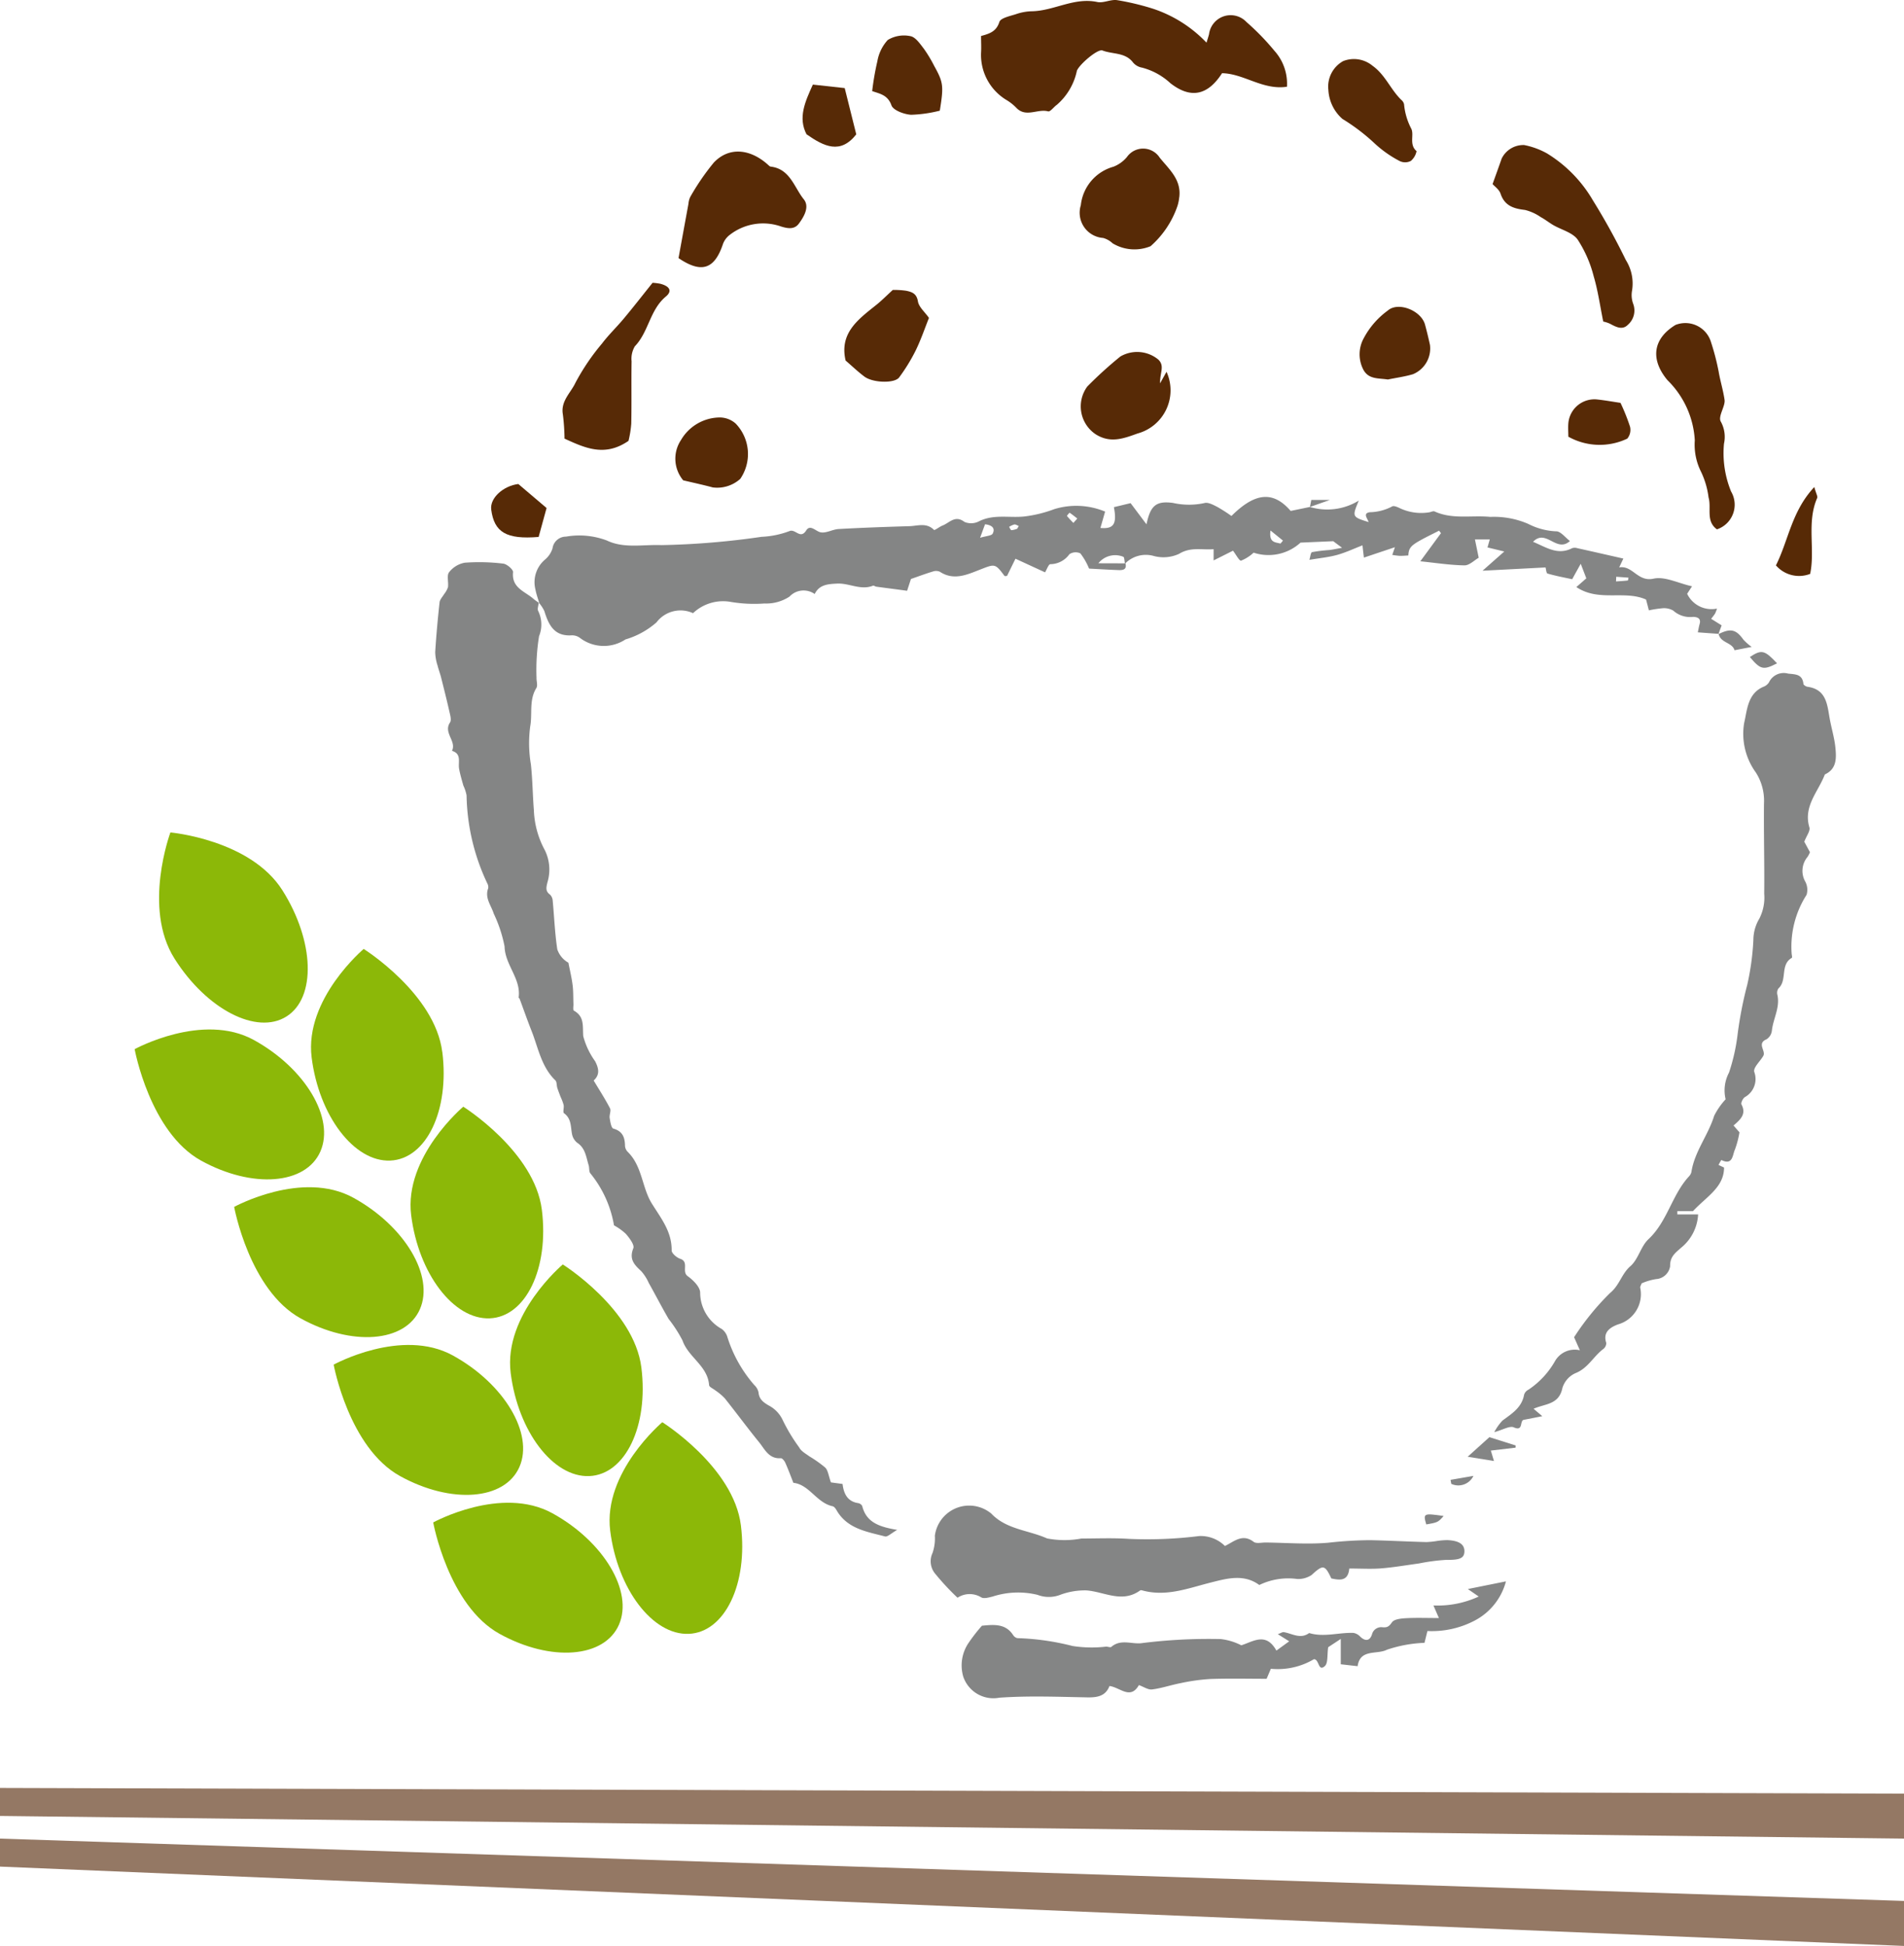
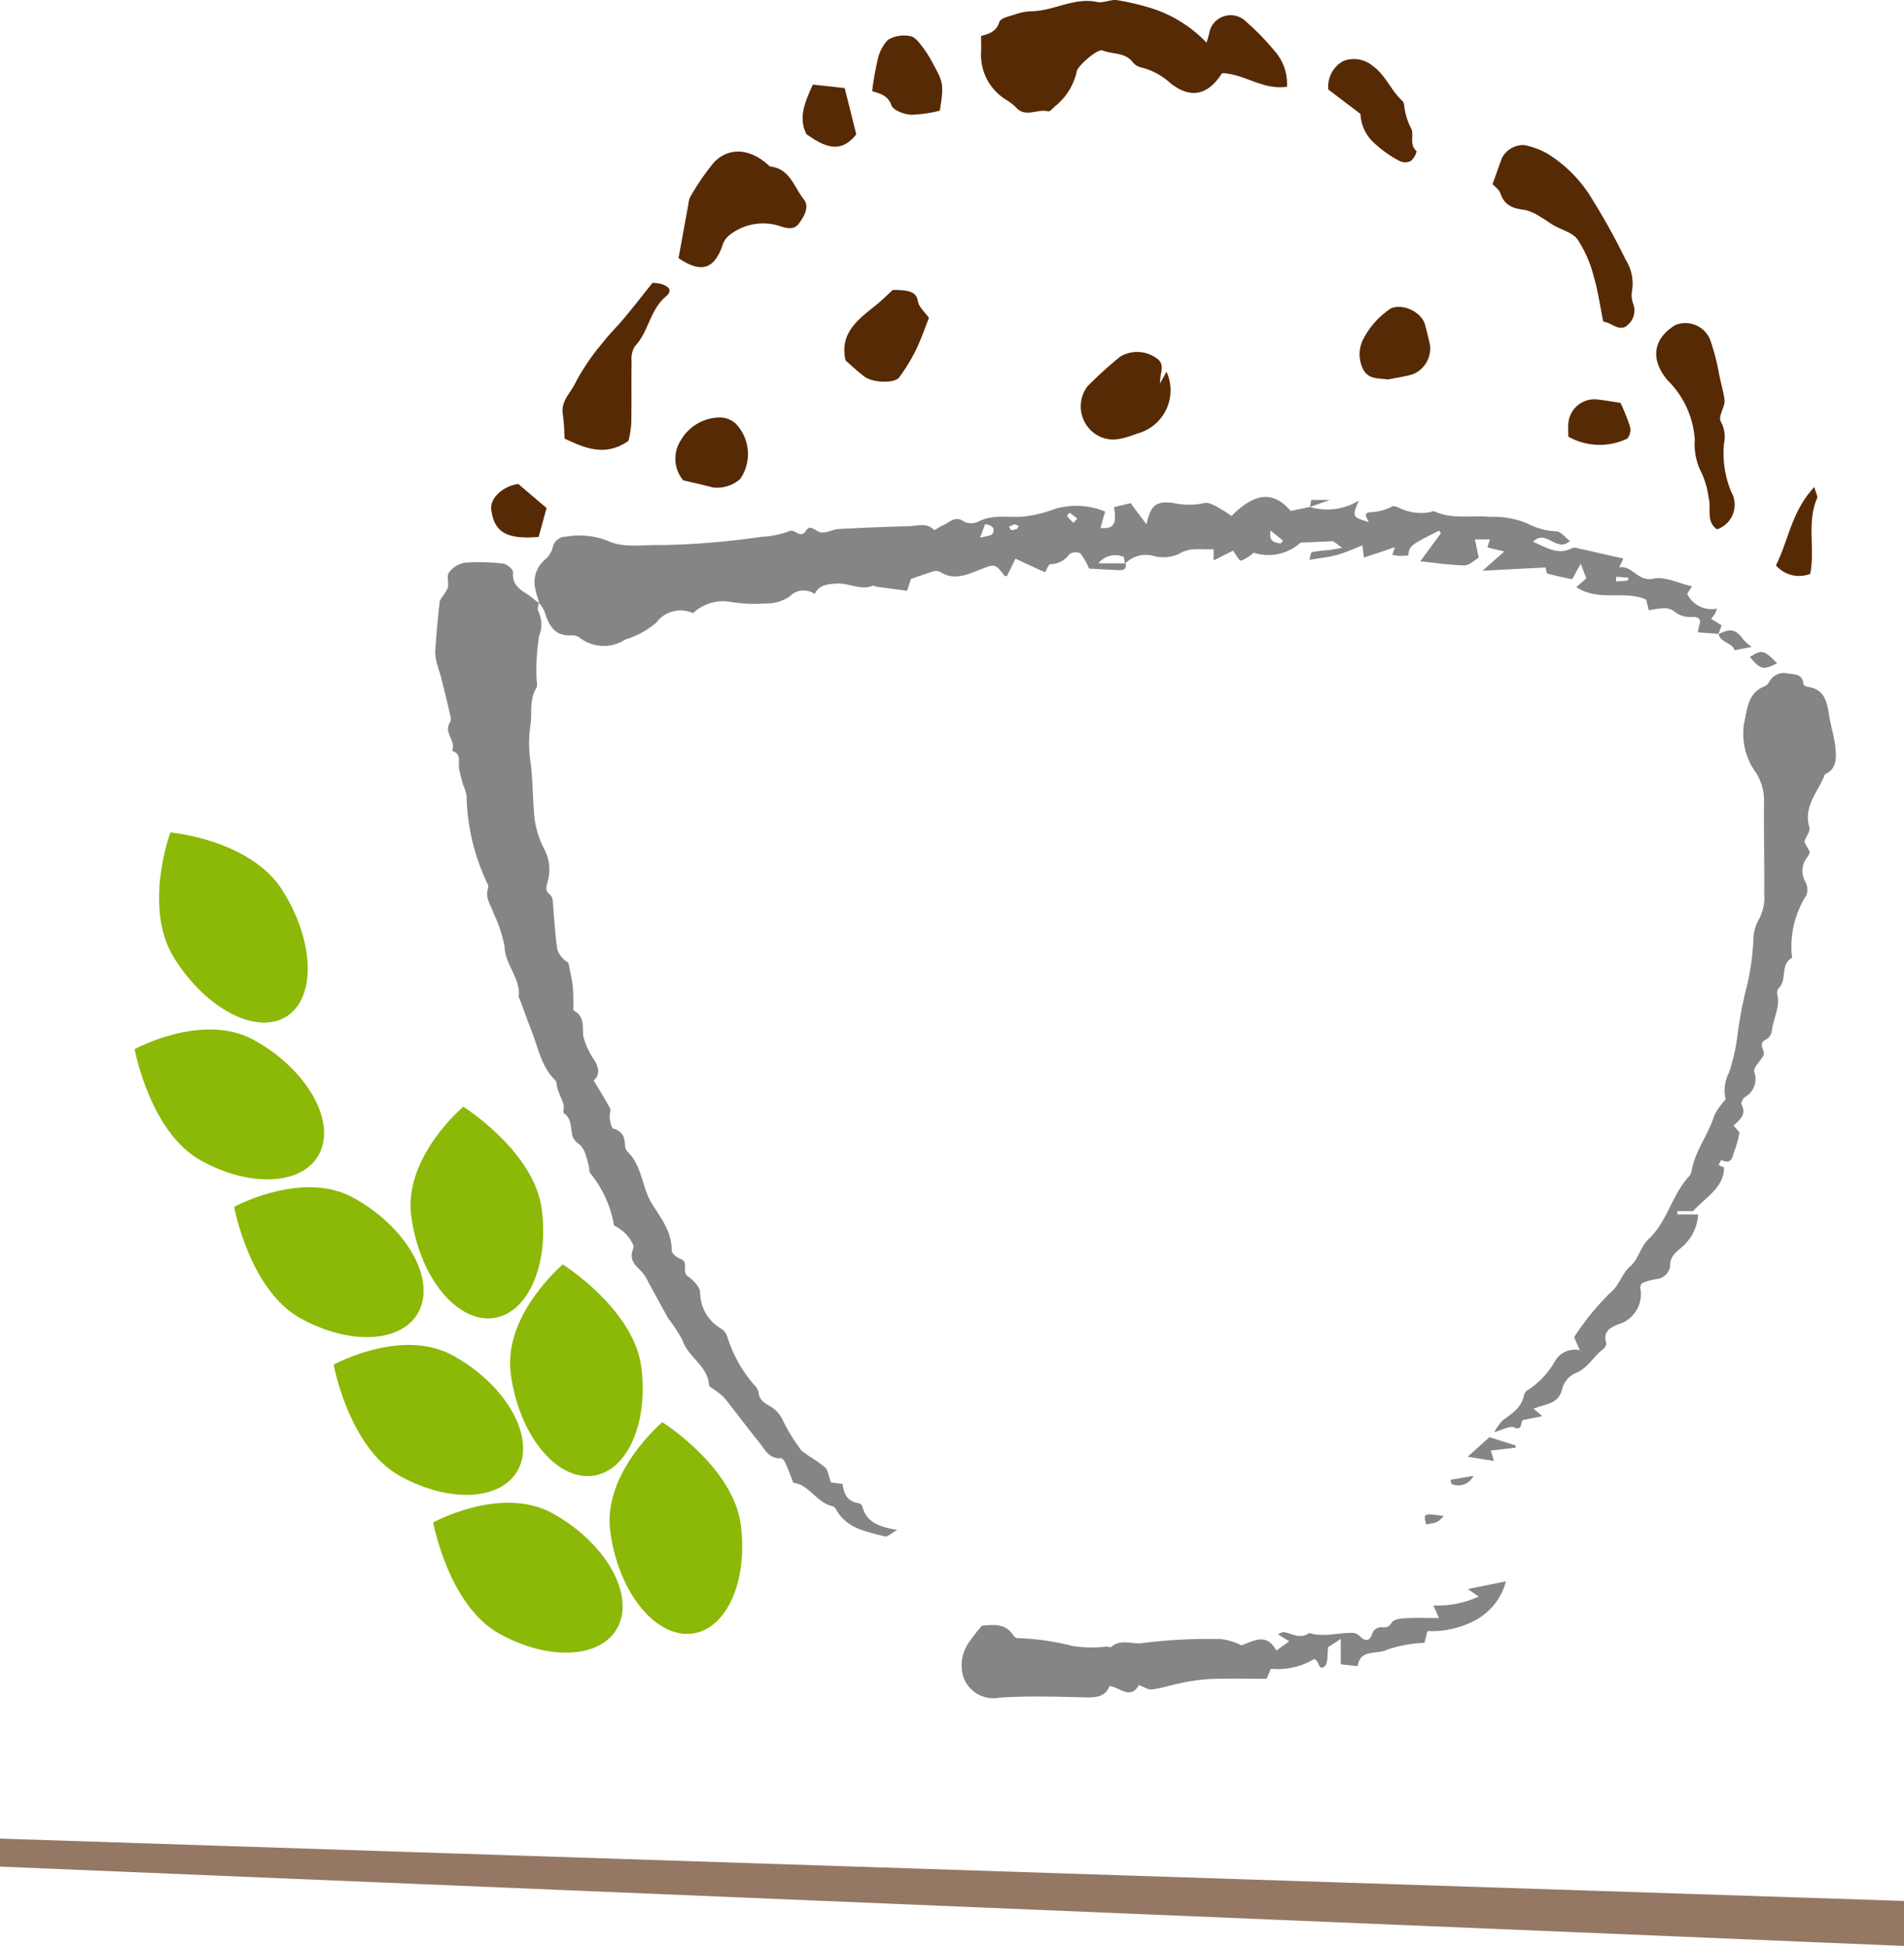
<svg xmlns="http://www.w3.org/2000/svg" width="133.912" height="136.855" viewBox="0 0 133.912 136.855">
  <g id="illust" transform="translate(0 0)">
    <path id="パス_30070" data-name="パス 30070" d="M112.875,30.215c.131.476.252.66.2.771-.753,1.732-.128,3.622-.493,5.336a2.152,2.152,0,0,1-2.406-.6c.88-1.747,1.1-3.8,2.695-5.506" transform="translate(14.729 4.039)" fill="#572a06" />
    <path id="パス_30071" data-name="パス 30071" d="M82.379,6.1c-1.7.257-3.034-.928-4.565-.951-1.017,1.578-2.214,1.807-3.63.705a4.646,4.646,0,0,0-2.008-1.1,1.06,1.06,0,0,1-.62-.356c-.549-.73-1.436-.57-2.152-.848-.34-.132-1.647,1-1.8,1.43A4.332,4.332,0,0,1,66.2,7.367c-.218.152-.466.506-.619.465-.737-.2-1.561.458-2.234-.248a3.355,3.355,0,0,0-.673-.538A3.7,3.7,0,0,1,60.865,3.7c.023-.37,0-.741,0-1.168.567-.155,1.071-.3,1.287-.987.088-.282.756-.414,1.18-.553a3.679,3.679,0,0,1,1.088-.2c1.564-.019,2.985-1,4.617-.651.438.093.95-.2,1.4-.13a17.938,17.938,0,0,1,2.544.61A9.173,9.173,0,0,1,76.721,3c.076-.251.133-.419.177-.591a1.532,1.532,0,0,1,2.639-.855A17.194,17.194,0,0,1,81.5,3.575,3.456,3.456,0,0,1,82.379,6.1" transform="translate(8.135 0)" fill="#572a06" />
    <path id="パス_30072" data-name="パス 30072" d="M92.6,11.739c.228-.639.436-1.207.634-1.78A1.693,1.693,0,0,1,94.82,9a5.406,5.406,0,0,1,1.6.585,9.422,9.422,0,0,1,3.231,3.3,46.68,46.68,0,0,1,2.318,4.2,3.1,3.1,0,0,1,.439,2.148,1.77,1.77,0,0,0,.082.941,1.331,1.331,0,0,1-.376,1.467c-.395.4-.842.147-1.26-.074a2.276,2.276,0,0,0-.473-.155c-.23-1.125-.374-2.185-.677-3.2a8.57,8.57,0,0,0-1.121-2.561c-.357-.5-1.136-.685-1.719-1.023-.3-.176-.577-.4-.883-.563a3.355,3.355,0,0,0-1.1-.5c-.8-.094-1.439-.287-1.725-1.154-.1-.289-.415-.5-.565-.675" transform="translate(12.378 1.201)" fill="#572a06" />
    <path id="パス_30073" data-name="パス 30073" d="M42.094,16.9c.231-1.267.465-2.549.7-3.828a1.33,1.33,0,0,1,.125-.477,16.79,16.79,0,0,1,1.653-2.412c1.052-1.116,2.534-1,3.81.142.059.053.125.128.194.136,1.367.161,1.651,1.461,2.329,2.3.416.518.031,1.2-.345,1.708-.324.439-.8.341-1.25.205a3.816,3.816,0,0,0-3.605.583,1.44,1.44,0,0,0-.481.638c-.593,1.786-1.511,2.1-3.131,1" transform="translate(5.627 1.256)" fill="#572a06" />
    <path id="パス_30074" data-name="パス 30074" d="M41.231,17.542a4.283,4.283,0,0,1,.536.067c.67.171.866.512.4.9-1.129.938-1.206,2.485-2.181,3.5a1.712,1.712,0,0,0-.23,1.057c-.025,1.459.008,2.92-.023,4.379a7.348,7.348,0,0,1-.194,1.215c-1.664,1.146-3.045.508-4.5-.158a15.015,15.015,0,0,0-.117-1.707c-.164-.935.561-1.516.887-2.225a15.636,15.636,0,0,1,1.866-2.754c.468-.619,1.037-1.161,1.535-1.759.669-.8,1.312-1.628,2.025-2.518" transform="translate(4.665 2.345)" fill="#572a06" />
    <path id="パス_30075" data-name="パス 30075" d="M107.019,34.553c-.8-.577-.372-1.5-.587-2.239a5.852,5.852,0,0,0-.529-1.808,4.236,4.236,0,0,1-.44-2.213,6.42,6.42,0,0,0-1.919-4.227c-1.189-1.419-1.076-2.887.561-3.887a1.884,1.884,0,0,1,2.505,1.229,16.862,16.862,0,0,1,.526,2.025c.115.686.329,1.357.421,2.02.062.442-.484,1.167-.261,1.53a2.22,2.22,0,0,1,.22,1.547,7.111,7.111,0,0,0,.5,3.364,1.829,1.829,0,0,1-.993,2.66" transform="translate(13.735 2.674)" fill="#572a06" />
-     <path id="パス_30076" data-name="パス 30076" d="M73.982,12.641a3.058,3.058,0,0,1-.118.592,6.593,6.593,0,0,1-1.9,2.851,2.974,2.974,0,0,1-2.671-.206,1.568,1.568,0,0,0-.664-.375A1.777,1.777,0,0,1,67.06,13.2a3.159,3.159,0,0,1,2.292-2.706,2.344,2.344,0,0,0,.953-.685,1.388,1.388,0,0,1,2.3.042c.66.821,1.538,1.545,1.38,2.793" transform="translate(8.956 1.232)" fill="#572a06" />
    <path id="パス_30077" data-name="パス 30077" d="M72.63,24.04c.252-.45.354-.634.453-.811a3.147,3.147,0,0,1-2.038,4.34c-1.007.365-1.915.7-2.935.061a2.356,2.356,0,0,1-.6-3.364,27.756,27.756,0,0,1,2.326-2.112,2.342,2.342,0,0,1,2.673.219c.466.461.1.908.12,1.667" transform="translate(8.961 2.918)" fill="#572a06" />
    <path id="パス_30078" data-name="パス 30078" d="M55.79,17.987a5.737,5.737,0,0,1,.951.059c.39.084.726.19.816.743.066.4.475.736.777,1.164-.29.726-.566,1.541-.941,2.307a12.689,12.689,0,0,1-1.153,1.875c-.32.44-1.848.392-2.445-.053-.461-.345-.879-.747-1.324-1.13-.447-1.919.864-2.88,2.119-3.881.383-.3.73-.656,1.2-1.084" transform="translate(7.002 2.404)" fill="#572a06" />
-     <path id="パス_30079" data-name="パス 30079" d="M82.409,5.81a2.052,2.052,0,0,1,1.043-2,2.054,2.054,0,0,1,2.071.332c.887.628,1.264,1.665,2.017,2.394a.567.567,0,0,1,.195.306,4.593,4.593,0,0,0,.509,1.725c.214.439-.173,1.112.371,1.576a1.229,1.229,0,0,1-.4.687.885.885,0,0,1-.777.015,8.02,8.02,0,0,1-1.78-1.253A13.886,13.886,0,0,0,83.4,7.876a2.906,2.906,0,0,1-.989-2.067" transform="translate(11.015 0.487)" fill="#572a06" />
+     <path id="パス_30079" data-name="パス 30079" d="M82.409,5.81a2.052,2.052,0,0,1,1.043-2,2.054,2.054,0,0,1,2.071.332c.887.628,1.264,1.665,2.017,2.394a.567.567,0,0,1,.195.306,4.593,4.593,0,0,0,.509,1.725c.214.439-.173,1.112.371,1.576a1.229,1.229,0,0,1-.4.687.885.885,0,0,1-.777.015,8.02,8.02,0,0,1-1.78-1.253a2.906,2.906,0,0,1-.989-2.067" transform="translate(11.015 0.487)" fill="#572a06" />
    <path id="パス_30080" data-name="パス 30080" d="M54.109,6.111a19.206,19.206,0,0,1,.365-2.1,2.954,2.954,0,0,1,.731-1.494A2.2,2.2,0,0,1,56.8,2.248c.362.067.679.542.947.889a9.384,9.384,0,0,1,.726,1.207c.646,1.165.672,1.4.393,3.144a9.26,9.26,0,0,1-2.02.289c-.492-.031-1.257-.312-1.382-.665-.262-.741-.837-.816-1.352-1" transform="translate(7.233 0.295)" fill="#572a06" />
    <path id="パス_30081" data-name="パス 30081" d="M42.446,30.313a2.368,2.368,0,0,1-.155-2.823A3.194,3.194,0,0,1,44.925,25.9a1.694,1.694,0,0,1,1.215.426,3.087,3.087,0,0,1,.322,3.891,2.427,2.427,0,0,1-1.934.6c-.658-.177-1.324-.321-2.083-.5" transform="translate(5.601 3.462)" fill="#572a06" />
    <path id="パス_30082" data-name="パス 30082" d="M86.344,24.146c-.668-.108-1.355.008-1.733-.694a2.349,2.349,0,0,1,.041-2.234A5.7,5.7,0,0,1,86.325,19.3c.733-.655,2.352-.008,2.624.983.129.474.244.951.349,1.431a1.959,1.959,0,0,1-1.2,2.06c-.573.17-1.172.249-1.759.37" transform="translate(11.275 2.545)" fill="#572a06" />
    <path id="パス_30083" data-name="パス 30083" d="M50.07,8.747c-.609-1.167-.111-2.279.444-3.5l2.241.247c.273,1.1.548,2.2.812,3.254-1.118,1.422-2.263.856-3.5-.006" transform="translate(6.656 0.702)" fill="#572a06" />
    <path id="パス_30084" data-name="パス 30084" d="M97.3,27.4c0-.289-.027-.622,0-.95a1.841,1.841,0,0,1,2.075-1.663c.529.058,1.057.154,1.593.234a14.2,14.2,0,0,1,.669,1.672.96.96,0,0,1-.193.843A4.518,4.518,0,0,1,97.3,27.4" transform="translate(13.005 3.312)" fill="#572a06" />
    <path id="パス_30085" data-name="パス 30085" d="M33.811,33.748c-2.271.188-3.127-.328-3.335-1.922-.108-.821.86-1.673,1.906-1.8.677.574,1.266,1.076,1.987,1.688l-.558,2.032" transform="translate(4.073 4.014)" fill="#572a06" />
    <path id="パス_30086" data-name="パス 30086" d="M106.6,39.376c.867-.436,1.246-.346,1.769.384a3.772,3.772,0,0,0,.58.508l-1.206.235c-.162-.565-.989-.5-1.12-1.157l-.023.031" transform="translate(14.25 5.228)" fill="#848585" />
    <path id="パス_30087" data-name="パス 30087" d="M108.56,40.8c.824-.546,1.035-.49,1.911.443-.961.493-1.163.452-1.911-.443" transform="translate(14.512 5.407)" fill="#848585" />
    <path id="パス_30088" data-name="パス 30088" d="M74.721,35.5c.115.452-.192.484-.5.473-.707-.026-1.414-.071-2.06-.105a4.541,4.541,0,0,0-.614-1.072.785.785,0,0,0-.77.062,1.667,1.667,0,0,1-1.339.7c-.124,0-.252.378-.372.574l-2.081-.958c-.153.311-.367.749-.592,1.209-.032,0-.156.033-.185-.006-.66-.891-.679-.839-1.735-.429-.888.347-1.829.782-2.8.146a.64.64,0,0,0-.476-.027c-.494.147-.978.329-1.563.531-.053.166-.141.432-.271.83-.721-.1-1.444-.189-2.168-.289-.079-.01-.172-.092-.231-.069-.864.346-1.673-.19-2.524-.147-.646.033-1.25.067-1.576.733a1.355,1.355,0,0,0-1.771.181,2.976,2.976,0,0,1-1.762.485,9.921,9.921,0,0,1-2.358-.109,3.073,3.073,0,0,0-2.665.79,2.116,2.116,0,0,0-2.57.647,5.763,5.763,0,0,1-2.182,1.2,2.767,2.767,0,0,1-3.208-.112.925.925,0,0,0-.59-.176c-1.227.074-1.611-.749-1.909-1.708a2.518,2.518,0,0,0-.392-.592l.036.037c-.091-.32-.21-.634-.269-.959a2.081,2.081,0,0,1,.686-2.117,1.68,1.68,0,0,0,.516-.781.952.952,0,0,1,.945-.822,5.472,5.472,0,0,1,2.878.273c1.209.579,2.545.27,3.83.324a55.552,55.552,0,0,0,7.048-.584,6.312,6.312,0,0,0,1.956-.4c.429-.187.766.612,1.187-.053.282-.444.665.067,1.01.136.392.077.841-.207,1.271-.231,1.657-.092,3.317-.151,4.976-.2.582-.018,1.2-.269,1.727.262.048.048.385-.222.6-.306.487-.188.881-.762,1.543-.256a1.2,1.2,0,0,0,1.024-.043c1.029-.516,2.114-.23,3.169-.337a8.962,8.962,0,0,0,2.121-.517,5.268,5.268,0,0,1,3.579.172c-.117.406-.223.78-.33,1.151.932.084,1.173-.274.948-1.464l1.174-.282c.389.517.718.956,1.118,1.49.277-1.335.684-1.661,1.864-1.506a5.1,5.1,0,0,0,2.21.01c.252-.075.616.124.893.264a10.892,10.892,0,0,1,1.008.645c1.665-1.66,2.938-1.776,4.165-.355l1.355-.28v0a4.235,4.235,0,0,0,3.436-.448c-.476,1.145-.476,1.145.69,1.512-.069-.254-.435-.613.084-.694a3.476,3.476,0,0,0,1.572-.406c.11-.076.4.051.574.138a3.525,3.525,0,0,0,2.052.273c.12-.028.269-.1.361-.058,1.264.577,2.61.252,3.913.382a6.083,6.083,0,0,1,2.671.492,4.72,4.72,0,0,0,2.032.526c.308.067.558.413.9.68-.948.857-1.672-.893-2.593.054.938.388,1.73.972,2.753.447a.582.582,0,0,1,.355,0c1.05.232,2.1.473,3.243.732l-.292.621c.956-.159,1.289,1.041,2.423.791.787-.172,1.719.319,2.7.539-.118.179-.222.34-.344.526a1.9,1.9,0,0,0,2.1,1.04,2.647,2.647,0,0,1-.138.355,4.522,4.522,0,0,1-.274.364l.738.461c-.067.181-.147.406-.229.63l.023-.031-1.469-.108c.049-.23.075-.408.125-.578.124-.417-.17-.5-.452-.509a1.78,1.78,0,0,1-1.4-.441,1.3,1.3,0,0,0-.687-.171,7.6,7.6,0,0,0-1.028.153c-.078-.3-.136-.531-.2-.761-1.528-.679-3.319.184-4.9-.877l.7-.614-.393-1.023c-.251.448-.421.754-.6,1.086-.576-.125-1.164-.232-1.736-.4-.088-.026-.1-.308-.141-.429l-4.429.23,1.529-1.351-1.18-.287c.041-.142.088-.311.16-.561H99.3c.093.45.166.8.266,1.288-.313.177-.659.54-1,.535-1.009-.015-2.016-.175-3.107-.286.531-.723.991-1.351,1.452-1.978l-.133-.176c-.443.228-.894.441-1.329.685-.672.376-.808.559-.833,1.059-.2.01-.408.031-.614.026a4.83,4.83,0,0,1-.516-.066c.065-.186.111-.322.186-.541l-2.181.731c-.042-.348-.067-.554-.1-.862-.617.238-1.185.508-1.781.673s-1.215.221-1.952.347c.063-.2.088-.517.185-.541a10.455,10.455,0,0,1,1.213-.149c.264-.033.525-.091.9-.158l-.622-.464-2.3.1a3.339,3.339,0,0,1-3.3.707,2.851,2.851,0,0,1-.88.561c-.129.027-.359-.43-.57-.7l-1.364.684v-.791c-.815.073-1.6-.181-2.431.33a2.624,2.624,0,0,1-1.77.151,2.036,2.036,0,0,0-2.034.544c-.035-.171-.036-.466-.116-.489a1.511,1.511,0,0,0-1.753.456Zm-9.878-2.743c-.087.236-.177.48-.347.945.433-.134.812-.139.89-.3.195-.391-.076-.6-.543-.65m20.079.429c-.127.909.373.822.7.93L85.8,33.9l-.882-.714m24.319,3.253-.014.332c.275-.019.552-.034.826-.066.022,0,.031-.117.052-.2l-.865-.063M71.06,32.655l.273-.307c-.177-.141-.353-.283-.54-.409-.008-.006-.2.21-.184.23a6.278,6.278,0,0,0,.45.486m-3.953.412c.037-.065.075-.129.111-.194-.1-.039-.214-.121-.312-.108a1.342,1.342,0,0,0-.367.17c.054.082.108.23.166.231a1.433,1.433,0,0,0,.4-.1" transform="translate(4.435 4.12)" fill="#848585" />
    <path id="パス_30089" data-name="パス 30089" d="M34.283,37.714c-.017.2-.12.457-.036.6a2.176,2.176,0,0,1,.057,1.765A14.947,14.947,0,0,0,34.126,43c-.01.246.1.551-.014.729-.528.855-.264,1.816-.433,2.714A8.994,8.994,0,0,0,33.73,49.1c.117,1.07.124,2.152.21,3.225a6.363,6.363,0,0,0,.775,2.813,3.085,3.085,0,0,1,.18,2.246c-.083.353-.164.624.185.875a.667.667,0,0,1,.185.44c.108,1.136.15,2.281.322,3.407a1.712,1.712,0,0,0,.781.938c.1.52.227,1.038.295,1.563.056.436.042.883.059,1.325.007.166-.045.438.029.48.758.424.609,1.085.66,1.793a5.325,5.325,0,0,0,.834,1.765c.245.476.367.938-.1,1.358.388.648.8,1.284,1.148,1.954.092.175-.058.459-.023.682.042.265.11.7.258.746.664.187.812.629.821,1.224a.67.67,0,0,0,.2.421c1.018,1.006.991,2.5,1.681,3.616.653,1.054,1.416,1.978,1.4,3.308,0,.2.348.5.592.583.667.217.084.9.538,1.227.379.275.845.728.873,1.13A2.94,2.94,0,0,0,47.149,88.8a1.083,1.083,0,0,1,.4.568,9.4,9.4,0,0,0,1.9,3.385.986.986,0,0,1,.289.5c.043.48.314.689.709.924a2.206,2.206,0,0,1,1,1.046A12.227,12.227,0,0,0,52.6,97.132c.13.265.464.442.723.633a8.447,8.447,0,0,1,1.108.785c.2.2.231.57.4,1.041l.819.111c.078.631.306,1.228,1.1,1.348a.4.4,0,0,1,.283.206c.287,1.152,1.2,1.464,2.461,1.676-.422.235-.682.507-.86.46-1.288-.337-2.67-.536-3.421-1.868-.059-.1-.159-.231-.26-.253-1.136-.245-1.638-1.529-2.763-1.649-.2-.516-.371-.972-.569-1.415-.059-.13-.214-.322-.313-.315-.843.06-1.128-.634-1.532-1.129-.826-1.014-1.6-2.07-2.417-3.093a4.07,4.07,0,0,0-.661-.551c-.15-.122-.425-.235-.434-.366-.1-1.365-1.465-1.958-1.872-3.146a9.66,9.66,0,0,0-.974-1.509c-.485-.833-.926-1.693-1.4-2.536a3.2,3.2,0,0,0-.533-.831c-.487-.448-.859-.837-.553-1.6.1-.238-.271-.724-.521-1.016a4.035,4.035,0,0,0-.836-.6,7.873,7.873,0,0,0-1.655-3.648c-.118-.124-.068-.395-.129-.587-.178-.566-.223-1.19-.8-1.571a1.024,1.024,0,0,1-.37-.619c-.1-.524-.037-1.08-.56-1.46-.1-.07.01-.388-.028-.582a3.8,3.8,0,0,0-.219-.58c-.078-.207-.161-.413-.228-.625-.054-.176-.026-.421-.138-.528-.99-.96-1.2-2.288-1.676-3.487-.294-.741-.556-1.5-.834-2.244-.015-.037-.073-.071-.069-.1.176-1.325-.959-2.276-.991-3.586a9.578,9.578,0,0,0-.762-2.306c-.177-.577-.647-1.1-.39-1.779a.525.525,0,0,0-.061-.345,15,15,0,0,1-1.459-6.193,2.872,2.872,0,0,0-.226-.69c-.11-.393-.229-.786-.3-1.186-.082-.457.2-1.043-.5-1.256.338-.682-.625-1.265-.139-1.993.118-.178.008-.536-.051-.8-.178-.794-.379-1.584-.577-2.373-.07-.275-.175-.543-.243-.819A3.306,3.306,0,0,1,27,41.209c.071-1.172.179-2.343.307-3.511.022-.2.21-.388.322-.58a1.6,1.6,0,0,0,.27-.487c.05-.351-.1-.817.074-1.044a1.8,1.8,0,0,1,1.109-.675,13.916,13.916,0,0,1,2.7.065c.262.028.713.418.694.6-.116,1.119.842,1.347,1.433,1.877a4.263,4.263,0,0,0,.407.292l-.034-.035" transform="translate(3.609 4.662)" fill="#848585" />
    <path id="パス_30090" data-name="パス 30090" d="M114.5,53.6c.128.238.265.49.407.752a1.952,1.952,0,0,1-.171.33,1.531,1.531,0,0,0-.158,1.738,1.229,1.229,0,0,1,.09.931,6.763,6.763,0,0,0-1.053,4.076c0,.122.063.326.017.354-.845.487-.3,1.577-.945,2.155a.554.554,0,0,0-.071.449c.2.892-.3,1.676-.388,2.522a.831.831,0,0,1-.372.6c-.712.3-.029.816-.232,1.171-.218.382-.71.813-.637,1.117a1.452,1.452,0,0,1-.659,1.781c-.141.092-.295.413-.238.517.371.692-.1,1.078-.559,1.481l.418.476a6.64,6.64,0,0,1-.317,1.21c-.177.373-.138,1.144-.958.739-.009,0-.133.224-.2.346l.391.183c0,1.394-1.24,2.046-2.187,3.069H105.58v.229h1.461a3.233,3.233,0,0,1-1.216,2.359c-.389.351-.767.611-.753,1.279a1.066,1.066,0,0,1-.986.91,4.14,4.14,0,0,0-1.017.3c-.052.146-.113.229-.1.3a2.209,2.209,0,0,1-1.569,2.588c-.518.2-1.077.523-.82,1.3a.523.523,0,0,1-.2.422c-.7.52-1.085,1.366-1.977,1.71a1.677,1.677,0,0,0-.908,1.043c-.246,1.193-1.233,1.093-2.025,1.458l.612.521c-.542.107-.924.183-1.306.256-.3.06-.006.838-.7.529-.282-.125-.749.169-1.372.337a3.806,3.806,0,0,1,.576-.815c.661-.486,1.363-.914,1.523-1.823a.6.6,0,0,1,.309-.35,5.943,5.943,0,0,0,1.855-1.993,1.6,1.6,0,0,1,1.757-.779c-.169-.381-.277-.626-.406-.916a18.136,18.136,0,0,1,2.519-3.1c.681-.553.816-1.357,1.444-1.9.553-.477.726-1.388,1.266-1.892,1.33-1.243,1.647-3.1,2.833-4.4a.7.7,0,0,0,.188-.322c.218-1.444,1.18-2.587,1.6-3.955a5.007,5.007,0,0,1,.808-1.164,2.662,2.662,0,0,1,.237-1.875,13.477,13.477,0,0,0,.611-2.742,27.417,27.417,0,0,1,.677-3.455,18.206,18.206,0,0,0,.426-3.128,2.952,2.952,0,0,1,.416-1.5,3.237,3.237,0,0,0,.346-1.759c.025-2.115-.039-4.231-.016-6.346a3.675,3.675,0,0,0-.574-2.18,4.635,4.635,0,0,1-.821-3.476c.213-.884.228-2.073,1.363-2.553a.778.778,0,0,0,.385-.311,1.147,1.147,0,0,1,1.345-.613c.51.056,1.009.031,1.076.726.008.077.179.184.286.2,1.333.186,1.386,1.248,1.563,2.24.122.681.332,1.351.4,2.036.071.728.108,1.5-.744,1.892-.453,1.211-1.532,2.229-1.084,3.726.071.24-.2.585-.359,1" transform="translate(12.391 5.582)" fill="#848585" />
-     <path id="パス_30091" data-name="パス 30091" d="M87.179,97.838c-.083.892-.656.823-1.263.69-.46-.982-.583-.976-1.391-.237a1.7,1.7,0,0,1-1,.278,4.659,4.659,0,0,0-2.674.422c-1.085-.8-2.285-.458-3.4-.177-1.566.392-3.08,1-4.738.582-.078-.02-.192-.06-.24-.025-1.266.917-2.509.1-3.771,0a4.967,4.967,0,0,0-1.92.336,2.228,2.228,0,0,1-1.53-.024,5.8,5.8,0,0,0-3.158.121c-.263.063-.61.168-.8.056a1.554,1.554,0,0,0-1.668.026,17.945,17.945,0,0,1-1.6-1.725,1.362,1.362,0,0,1-.159-1.417,3.168,3.168,0,0,0,.166-1.221A2.434,2.434,0,0,1,62,93.967c1.068,1.125,2.619,1.163,3.921,1.747a6.432,6.432,0,0,0,2.419.008c1.113,0,2.219-.05,3.341.025a29.439,29.439,0,0,0,4.952-.2,2.421,2.421,0,0,1,1.8.7c.636-.3,1.222-.9,2.02-.292.189.144.568.043.859.048,1.46.018,2.928.138,4.376.016a27.561,27.561,0,0,1,2.962-.181c1.316.028,2.631.1,3.947.134a5.823,5.823,0,0,0,.737-.075,5.141,5.141,0,0,1,.743-.063c.829.037,1.211.3,1.2.8s-.38.6-1.289.59a13.585,13.585,0,0,0-1.907.252c-.884.12-1.766.273-2.654.345-.7.057-1.409.011-2.25.011" transform="translate(7.718 12.479)" fill="#848585" />
    <path id="パス_30092" data-name="パス 30092" d="M61.083,101.222c.9-.094,1.679-.142,2.2.659a.476.476,0,0,0,.3.213,17.692,17.692,0,0,1,3.876.552,8.731,8.731,0,0,0,2.364.045c.125,0,.3.075.367.017.637-.552,1.379-.2,2.067-.254a37.62,37.62,0,0,1,5.623-.295,4.2,4.2,0,0,1,1.449.439c.846-.268,1.736-.947,2.469.372l.9-.654-.8-.5c.207-.074.324-.16.424-.143.592.1,1.168.514,1.78.062,1.041.315,2.078-.048,3.116-.009a.833.833,0,0,1,.472.261c.366.349.678.306.83-.156a.667.667,0,0,1,.748-.5c.345.028.459-.07.661-.354.158-.22.638-.265.982-.285.737-.04,1.477-.011,2.316-.011-.128-.294-.214-.492-.384-.885a6.878,6.878,0,0,0,3.184-.628l-.764-.527,2.679-.54a4.362,4.362,0,0,1-2.157,2.736,6.476,6.476,0,0,1-3.365.756l-.207.832a9.236,9.236,0,0,0-2.648.487c-.7.358-1.88-.084-2.055,1.155l-1.185-.135v-1.783l-.885.583c-.082.543,0,1.117-.238,1.33-.475.423-.385-.49-.766-.486a5,5,0,0,1-3.027.673l-.3.705c-1.307,0-2.643-.032-3.976.014a13.872,13.872,0,0,0-2.073.291c-.673.128-1.33.359-2.007.443-.285.035-.6-.192-.926-.307-.6,1.059-1.321.161-2.068.065-.277.715-.857.816-1.588.8-2.051-.039-4.1-.122-6.157.023a2.237,2.237,0,0,1-2.543-1.49,2.814,2.814,0,0,1,.371-2.356,12.2,12.2,0,0,1,.939-1.21" transform="translate(7.974 13.113)" fill="#848585" />
    <path id="パス_30093" data-name="パス 30093" d="M92.682,90.1l.219.732-1.849-.3,1.528-1.377,1.849.584c0,.051-.006.1-.009.154l-1.738.205" transform="translate(12.172 11.918)" fill="#848585" />
    <path id="パス_30094" data-name="パス 30094" d="M89.717,94.058c-.388.443-.419.457-1.221.594-.227-.782-.194-.8,1.221-.594" transform="translate(11.816 12.558)" fill="#848585" />
    <path id="パス_30095" data-name="パス 30095" d="M91.6,91.557a1.179,1.179,0,0,1-1.558.561l-.051-.282,1.609-.279" transform="translate(12.03 12.239)" fill="#848585" />
    <path id="パス_30096" data-name="パス 30096" d="M81.268,31.5c.029-.154.06-.309.094-.485h1.3l-1.389.489Z" transform="translate(10.864 4.146)" fill="#848585" />
-     <path id="パス_30097" data-name="パス 30097" d="M133.912,114.478,0,112.884v-1.969l133.912.4Z" transform="translate(0 14.827)" fill="#947864" />
    <path id="パス_30098" data-name="パス 30098" d="M133.912,121.607,0,116.027v-1.969l133.912,4.384Z" transform="translate(0 15.247)" fill="#947864" />
    <path id="パス_30099" data-name="パス 30099" d="M18.547,55.715c2.255,3.573,2.382,7.543.285,8.868s-5.626-.5-7.881-4.074-.285-8.868-.285-8.868,5.626.5,7.881,4.074" transform="translate(1.319 6.903)" fill="#8cb808" />
-     <path id="パス_30100" data-name="パス 30100" d="M28.531,66.12c.514,4.111-1.127,7.528-3.665,7.632s-5.012-3.143-5.527-7.253S23,58.868,23,58.868s5.013,3.141,5.527,7.252" transform="translate(2.579 7.869)" fill="#8cb808" />
    <path id="パス_30101" data-name="パス 30101" d="M16.743,64.607c3.607,1.987,5.7,5.5,4.673,7.838s-4.783,2.629-8.39.642-4.673-7.838-4.673-7.838,4.783-2.629,8.39-.642" transform="translate(1.117 8.537)" fill="#8cb808" />
    <path id="パス_30102" data-name="パス 30102" d="M34.705,75.906c.514,4.111-1.127,7.528-3.665,7.632s-5.013-3.143-5.527-7.253,3.665-7.631,3.665-7.631,5.013,3.141,5.527,7.252" transform="translate(3.405 9.178)" fill="#8cb808" />
    <path id="パス_30103" data-name="パス 30103" d="M22.917,74.393c3.607,1.987,5.7,5.5,4.673,7.838s-4.783,2.629-8.39.642-4.673-7.839-4.673-7.839,4.783-2.628,8.39-.641" transform="translate(1.942 9.845)" fill="#8cb808" />
    <path id="パス_30104" data-name="パス 30104" d="M40.879,85.692c.514,4.111-1.127,7.528-3.665,7.632s-5.012-3.143-5.527-7.252,3.665-7.632,3.665-7.632,5.013,3.141,5.527,7.252" transform="translate(4.23 10.486)" fill="#8cb808" />
    <path id="パス_30105" data-name="パス 30105" d="M29.091,84.179c3.607,1.987,5.7,5.5,4.673,7.838s-4.783,2.629-8.39.642S20.7,84.819,20.7,84.819s4.783-2.628,8.39-.641" transform="translate(2.767 11.153)" fill="#8cb808" />
    <path id="パス_30106" data-name="パス 30106" d="M47.053,95.479c.514,4.111-1.127,7.528-3.665,7.632s-5.012-3.143-5.527-7.252,3.665-7.632,3.665-7.632,5.013,3.141,5.527,7.252" transform="translate(5.055 11.794)" fill="#8cb808" />
    <path id="パス_30107" data-name="パス 30107" d="M35.265,93.966c3.607,1.987,5.7,5.5,4.673,7.838s-4.783,2.629-8.39.642-4.673-7.838-4.673-7.838,4.783-2.629,8.39-.642" transform="translate(3.593 12.462)" fill="#8cb808" />
  </g>
</svg>